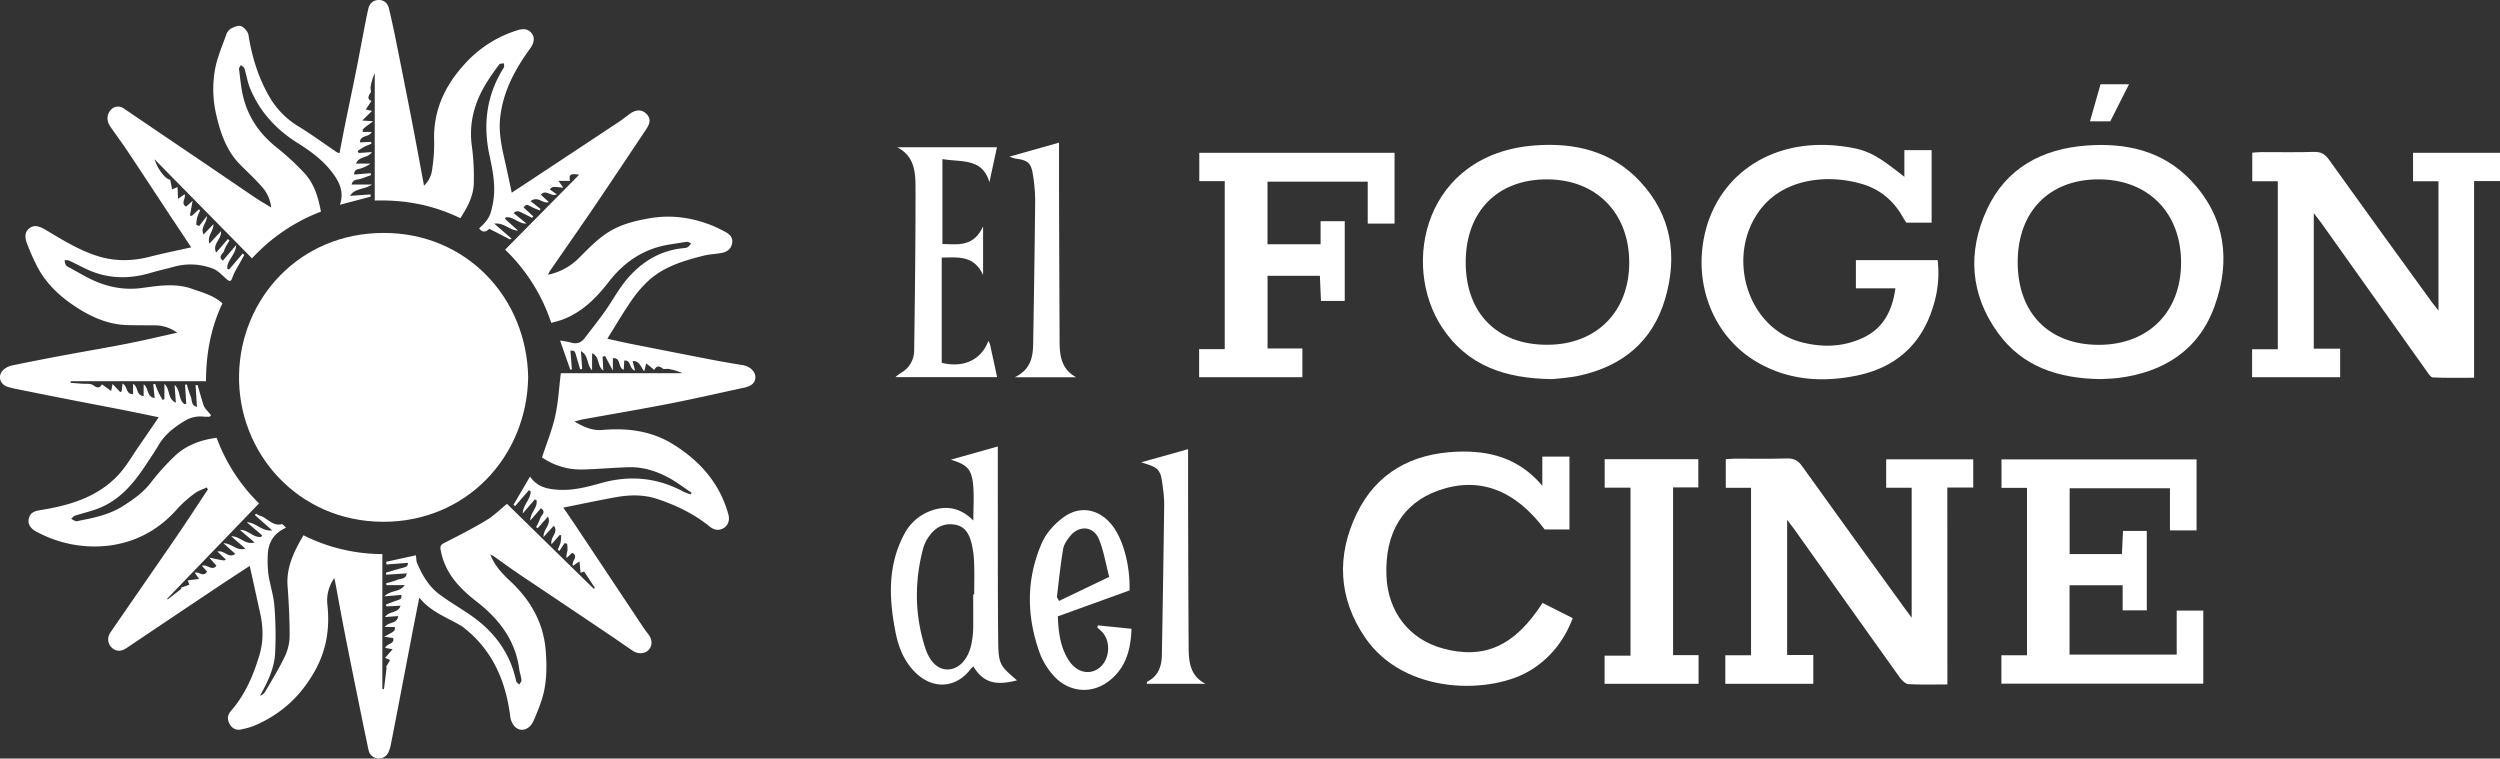
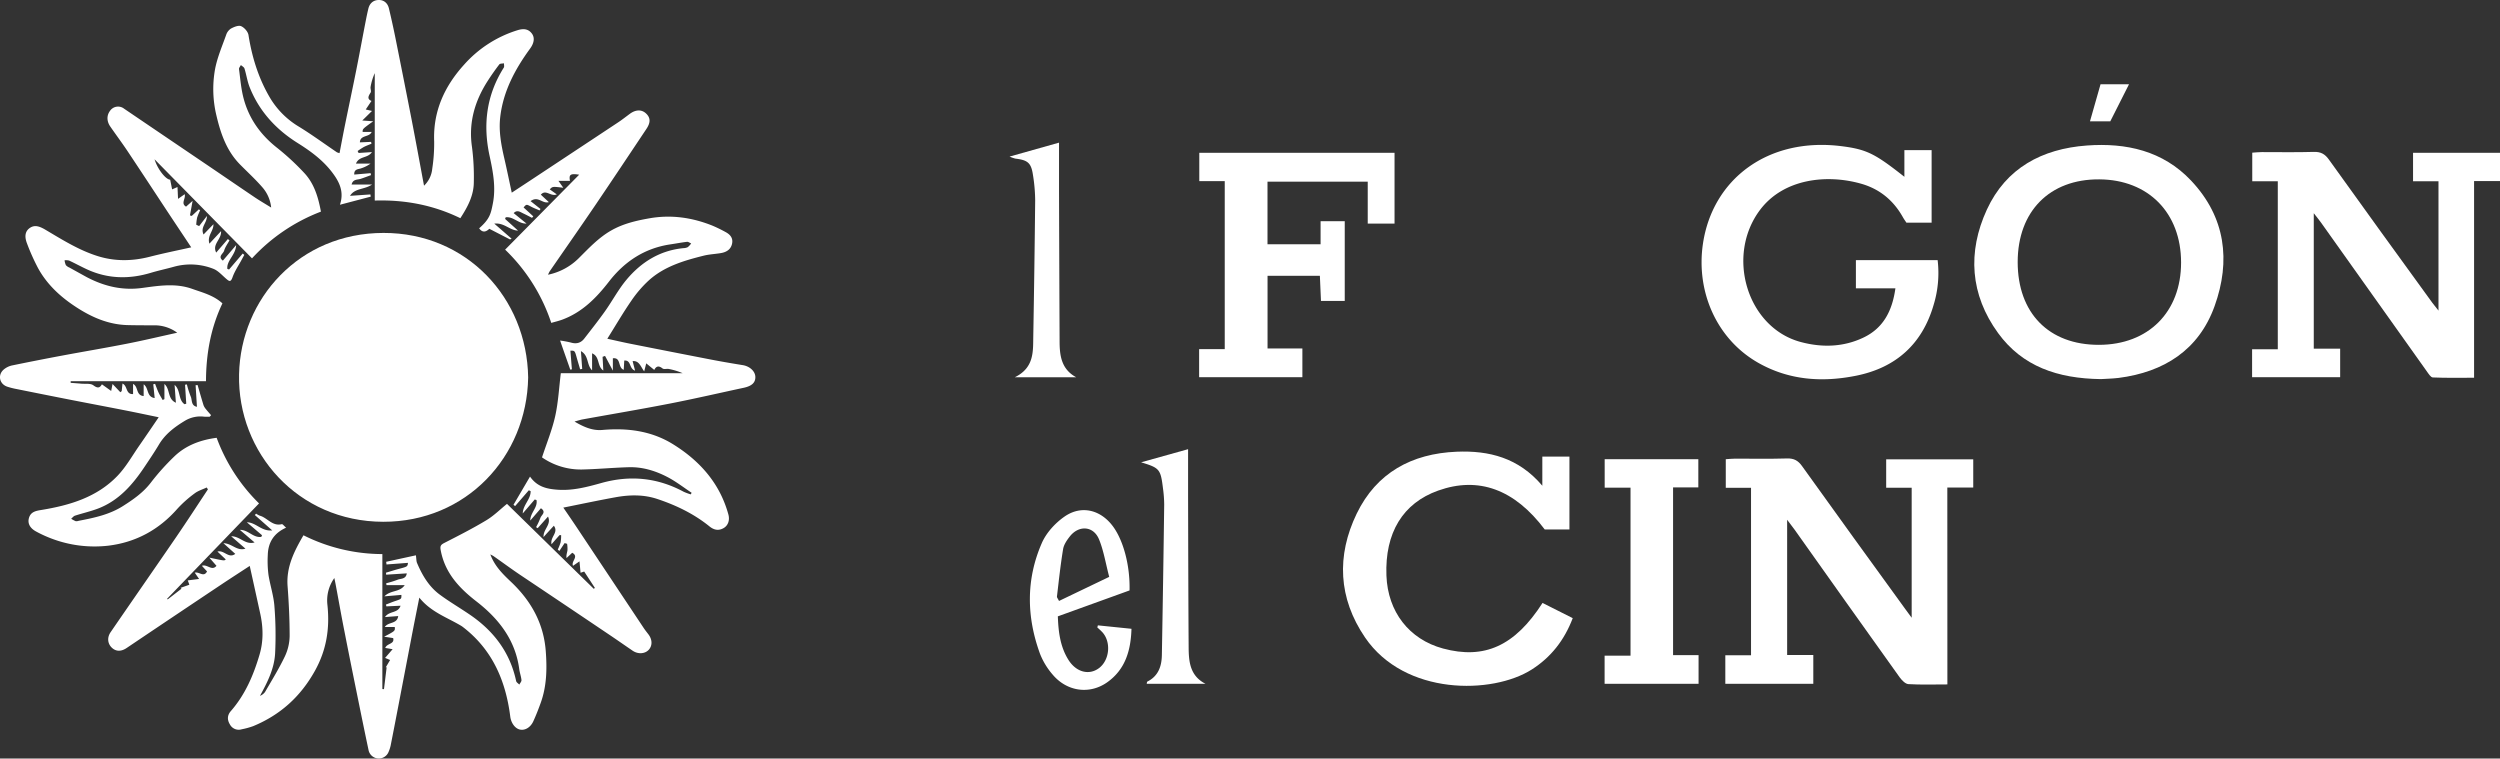
<svg xmlns="http://www.w3.org/2000/svg" viewBox="0 0 1543.12 468.22">
  <rect x="0" y="0" width="1543.12" height="468.22" fill="#333333" stroke="none" />
  <defs>
    <style>.cls-1{fill:#fff;}</style>
  </defs>
  <title>sol</title>
  <g id="Capa_1" data-name="Capa 1">
    <path class="cls-1" d="M1407.31,111.87V94.24c2-.13,3.93-.35,5.91-.36,10.69,0,21.4.2,32.08-.12,4.26-.13,6.83,1.27,9.29,4.69q31.79,44.34,63.89,88.47c.93,1.28,2,2.49,3.78,4.81V111.9h-15.7V94.33h53.67v17.45h-16V233.16c-8.76,0-17.11.18-25.43-.18-1.32,0-2.73-2.35-3.79-3.83q-32.62-45.83-65.2-91.69c-1.13-1.59-2.38-3.09-4.53-5.86v83.62h16.29v17.62h-54.36V215.6h15.86V111.87Z" transform="translate(-17.11)" />
    <path class="cls-1" d="M1219.13,422.46c-8.76,0-16.44.28-24.08-.19-1.88-.12-4-2.35-5.34-4.14q-32.57-45.56-64.93-91.25c-1.16-1.63-2.4-3.19-4.56-6.05V404.3h16.15v17.77h-54.31v-17.6h15.87V301.1h-15.59V283.45c1.75-.11,3.73-.34,5.71-.35,10.7,0,21.41.2,32.1-.12,4.27-.13,6.83,1.3,9.28,4.72q31.65,44.13,63.58,88.05l4.08,5.56V301.05h-15.74V283.51h53.74v17.41h-16Z" transform="translate(-17.11)" />
-     <path class="cls-1" d="M1372.94,327.38h-16.43v-26h-61.92V342h32.26c.23-4.78.45-9.35.69-14.28h14.67v49h-14.9V361.27h-32.78v42.78h66.14V376.91h16.41V422H1252.46V404.48h15.81V301.15h-15.74V283.57h120.41Z" transform="translate(-17.11)" />
    <path class="cls-1" d="M1313.84,234c-26.68-.34-48.44-7.84-63.4-28.4-17.27-23.73-19-50-6.94-76.22,11.87-25.72,34.13-37.53,61.65-39.56,24.35-1.79,47,3.22,64.41,21.66,21.25,22.49,24.6,49.45,14.5,77.48-9.75,27.07-31.19,40.72-59.29,44.32C1320.5,233.79,1316.16,233.81,1313.84,234Zm-51.32-72.28c0,31.5,19.2,51.15,50.07,51.13,30.6,0,50.81-20.25,50.79-50.85s-20.2-51.12-50.49-51.29C1282.25,110.49,1262.56,130.44,1262.52,161.68Z" transform="translate(-17.11)" />
-     <path class="cls-1" d="M975.54,234c-29.84-.24-52.78-8.58-68.11-31.59-26.08-39.16-10.95-107.45,57-112.64,24.56-1.87,47.31,3.39,64.84,22.06,19.67,21,23.47,46.15,15.59,72.83-7.67,26-26.23,41.25-52.45,47.11C985.88,233.23,979.08,233.55,975.54,234Zm-53.73-72.13c0,31.4,19.32,51,50.3,50.94,30.45,0,50.76-20.51,50.64-51s-20.46-51.1-50.77-51.1C941.34,110.67,921.82,130.58,921.81,161.87Z" transform="translate(-17.11)" />
    <path class="cls-1" d="M1192.59,109.13V92.65h16.81v44.79h-15.56c-.58-.89-1.46-2.09-2.18-3.37-5.77-10.32-14.26-17.36-25.6-20.62-21.32-6.12-48-3.2-62.54,16.07-21.35,28.36-8,72.59,24.9,81.53,13.2,3.58,26.5,3.27,39-2.73,12.2-5.85,17.68-16.42,19.63-30.36h-24.39V160.55h50.45a67.47,67.47,0,0,1-2.56,27.93c-7.06,24-23.25,38.45-47.57,43.39-21,4.26-41.54,2.88-60.57-7.91-25.6-14.52-38.51-43.79-34.18-73.38,5.86-40,40.18-66.05,85.53-60.35C1169.55,92.21,1174.63,95,1192.59,109.13Z" transform="translate(-17.11)" />
    <path class="cls-1" d="M969.24,372.16l18.64,9.39c-5.19,13.65-13.44,24.14-25.31,31.71-24.19,15.42-78.32,16.27-102.9-19.79C843.14,369.2,842,343,854.52,317.06c12.2-25.24,34-37.1,61.67-38.24,20-.83,38.25,3.68,52.92,21v-18h16.73v45H970.6c-18.63-24.79-40.85-32.91-65.81-24-21.79,7.78-32.91,26.06-31.91,52.47.85,22.35,14,39.32,34.92,45C933.34,407.18,952.14,398.74,969.24,372.16Z" transform="translate(-17.11)" />
    <path class="cls-1" d="M832.24,150.79V136.55h14.91v49.22H832.48c-.23-5.25-.45-10.19-.68-15.52H799.5v44.84H821v17.72H757.27V215.52h15.81V111.8H757.37V94.32H877.89V138H861.34V112.14H799.47v38.65Z" transform="translate(-17.11)" />
    <path class="cls-1" d="M1007.59,283.43h57.81v17.41h-15.59V404.37h15.74v17.7h-58V404.69h16V301h-15.95Z" transform="translate(-17.11)" />
-     <path class="cls-1" d="M604,283.73l29-8.15c0,9.32,0,18.06,0,26.8.05,30.57-.06,61.13.23,91.69.14,15.95.73,16.57,11.62,25.86-13.56,3.53-20.85,1.29-26.9-8.55a9.49,9.49,0,0,0-1.52,1.32c-8.69,11.81-22.74,13.16-33.57,3.09-7.45-6.93-11.14-16-13-25.65-4-20.38-4.94-40.64,5.08-59.84a30.16,30.16,0,0,1,17.29-15.22c9.54-3.28,18-1.44,25.67,6.21,0-7.91.54-15-.13-22C616.81,289.4,614,286.83,604,283.73Zm13.77,83.15h.67c0-6.56.2-13.13-.07-19.68A58.81,58.81,0,0,0,616.7,335c-1.35-5.23-3.85-10-9.85-11.1-6.26-1.18-11.55,1-15.41,6A24,24,0,0,0,587,338.2c-5.49,20.56-5.37,41.18,1.12,61.47,3.12,9.78,8.71,14.13,15.07,13.49,6.61-.66,12.08-7.21,13.69-16.55a56.14,56.14,0,0,0,.94-8.37C617.9,381.12,617.81,374,617.81,366.88Z" transform="translate(-17.11)" />
-     <path class="cls-1" d="M570.94,90.91h61.54c-1.63,7.56-3.15,14.58-4.66,21.6-4.41-15.15-17.1-12.25-29-14.33v52.46c8.84,0,19,2.38,25.1-10.89v30c-5.78-12.58-15.9-10.72-25.53-10.8v65c13.55,3.35,24.5-1.91,28.75-13.49a10.14,10.14,0,0,1,1.06,2.12c1.45,6.55,2.85,13.11,4.37,20.22H569.76a34.35,34.35,0,0,1,3.27-2.55,15.74,15.74,0,0,0,8.35-13.84c.47-33.39.86-66.77.84-100.16C582.21,106.62,581.76,96.46,570.94,90.91Z" transform="translate(-17.11)" />
    <path class="cls-1" d="M694.77,386l20.74,2.12c-.4,13.45-3.83,25-14.76,32.87s-25,5.95-33.86-4.56a44.3,44.3,0,0,1-7.83-12.86c-8.37-22.89-8.69-46,1.15-68.46,2.77-6.3,8.23-12.25,13.94-16.23,10.49-7.32,22.5-4.19,30.07,6.21,6.42,8.83,10.48,24.26,10.1,39.35l-44.26,16c.34,9.49,1.42,18.74,6.57,26.9,4.93,7.82,13.1,9.66,19.16,4.8,6.21-5,7.17-15.72,1.89-21.75a43.11,43.11,0,0,0-3.25-3.08C694.54,386.87,694.65,386.44,694.77,386Zm7-29.93c-2.26-8.6-3.44-16.24-6.3-23.18-3.42-8.27-12.39-8.89-18-1.79-1.81,2.31-3.7,5.05-4.16,7.82-1.61,9.71-2.64,19.52-3.8,29.3-.07.58.55,1.23,1.27,2.72Z" transform="translate(-17.11)" />
    <path class="cls-1" d="M640.25,96.65l30.54-8.6c0,10.12,0,19.77,0,29.42q.15,46.42.35,92.84c0,8.87.9,17.47,10.23,22.55H643.51c12-5.91,11.23-15.85,11.39-25.3q.74-41.91,1.17-83.82a103,103,0,0,0-1.35-15.66c-1.1-7.54-3.19-9.28-10.91-10.18A25.24,25.24,0,0,1,640.25,96.65Z" transform="translate(-17.11)" />
    <path class="cls-1" d="M721.45,285.36l29-8.1c0,10.13,0,19.79,0,29.44.09,31,.14,61.94.35,92.91.06,8.83.82,17.56,10.4,22.46H724.91c.13-.48.12-1.22.41-1.37,6.76-3.39,8.83-9.43,8.95-16.34q.83-46.44,1.44-92.88a77.89,77.89,0,0,0-.76-10.1C733.51,289.54,732.84,288.82,721.45,285.36Z" transform="translate(-17.11)" />
    <path class="cls-1" d="M1307.14,74.9c2.22-7.79,4.35-15.23,6.53-22.9h17.58c-4,7.89-7.65,15.14-11.57,22.9Z" transform="translate(-17.11)" />
  </g>
  <g id="Capa_2" data-name="Capa 2">
    <path class="cls-1" d="M371.73,260.2c5.83,3.44,11.17,5.73,17.24,5.19,15.28-1.36,30.13.56,43.24,8.61,16.6,10.19,29.17,24.13,34.48,43.53,1,3.56-.17,6.88-3,8.47-3,1.7-5.81,1.19-8.56-1-9.62-7.81-20.59-13.1-32.29-17-8.55-2.85-17.25-2.63-25.93-1.05-10.61,1.93-21.16,4.18-32.1,6.37,2.68,3.93,5.57,8.11,8.38,12.34q20.68,31.06,41.35,62.14c.86,1.28,1.84,2.48,2.78,3.72,2.47,3.24,2.56,7,.23,9.55s-6.59,2.85-9.93.59c-4.59-3.12-9.12-6.31-13.73-9.41Q366,373.45,338,354.72c-5.45-3.68-10.74-7.58-16.12-11.36-.48-.34-1-.58-2.12-1.16,2.74,7.4,7.83,12.26,12.93,17.1C345,371,352.76,384.89,354,402.15c.79,10.76.58,21.35-3.11,31.62-1.39,3.87-2.89,7.73-4.6,11.47s-5.08,5.76-8.23,5.09-5.56-4.28-6-8.09c-2.79-22-11-41.2-29.13-55.14a12.61,12.61,0,0,0-1.28-.88c-8.68-5.18-18.58-8.44-25.72-17.34-1.82,9.16-3.45,17.29-5,25.44q-4,20.85-8,41.72c-1.56,8.08-3.1,16.17-4.71,24.24a22.48,22.48,0,0,1-1.33,4,6.48,6.48,0,0,1-12.23-1c-2.44-11.46-4.77-22.94-7.1-34.42-2.61-12.86-5.22-25.72-7.73-38.6-2-10-3.75-20-5.62-29.94-.19-1-.41-2-.73-3.53a23.81,23.81,0,0,0-4.25,16.75c1.49,14.41-.57,27.69-7.78,40.6-8.89,15.94-21.41,27.19-38.09,34.08a46.67,46.67,0,0,1-7.07,1.93,6.14,6.14,0,0,1-7.27-3c-1.81-2.94-1.58-5.78.57-8.23,8.86-10.13,14-22.17,17.72-34.83,2.45-8.26,2.3-16.73.47-25.15q-3.23-14.81-6.52-29.63c-5.71,3.74-11.94,7.75-18.1,11.86Q124.14,380.55,95.24,400c-3.37,2.26-6.58,2.22-9.14-.25s-3-6.23-.71-9.54C98.89,370.53,112.5,351,126,331.3c6.61-9.66,13-19.5,19.45-29.25l-.76-1.15c-2.51,1.19-5.3,2-7.46,3.66a72.39,72.39,0,0,0-10.65,9.49c-11.41,13-25.74,20.75-42.71,22.78a74.73,74.73,0,0,1-34.67-4.29,76.39,76.39,0,0,1-9.79-4.46c-3.94-2.13-5.42-5.15-4.38-8.51,1.14-3.72,4.31-4.26,7.63-4.8,17.54-2.87,34.33-7.86,47-21.1,5.28-5.5,9.1-12.41,13.51-18.73,4-5.75,7.93-11.58,11.9-17.39-6.18-1.27-13.14-2.76-20.13-4.14-11.23-2.21-22.48-4.33-33.72-6.53s-22.46-4.45-33.68-6.71a44.73,44.73,0,0,1-6-1.51c-4.94-1.71-6-7.47-1.93-10.73a11.94,11.94,0,0,1,4.8-2.33q15.7-3.24,31.48-6.19c13.16-2.46,26.37-4.66,39.51-7.25,10.2-2,20.33-4.42,31.09-6.79a23.52,23.52,0,0,0-14.24-4.57c-5.5,0-11,0-16.5-.14-11.9-.32-22.41-5-32.05-11.37-9.29-6.09-17.51-13.66-23-23.6a128.9,128.9,0,0,1-6.93-15.45c-1.8-4.66-.94-7.78,1.92-9.65s5.77-1,9.63,1.32c10.39,6.15,20.67,12.63,32.32,16.24,10.59,3.27,21.25,3.08,32,.31,8.3-2.14,16.72-3.82,25.5-5.79-5-7.56-10.17-15.26-15.28-23-8-12.15-16-24.34-24.07-36.45-3.42-5.12-7.12-10.06-10.62-15.13-2.28-3.31-2.25-6.94-.1-9.74a6,6,0,0,1,8.57-1.31q25.59,17.37,51.21,34.71c9.81,6.65,19.59,13.36,29.43,20,3.21,2.16,6.56,4.1,10.21,6.36A22.41,22.41,0,0,0,179,115.54c-4.21-4.84-9-9.23-13.5-13.78-8.37-8.37-12.09-19-14.73-30.16a69.46,69.46,0,0,1-.93-28.83c1.36-7.26,4.38-14.23,6.87-21.25a7.38,7.38,0,0,1,3-3.91c1.88-1,4.63-2.15,6.24-1.45,2,.87,4.21,3.4,4.54,5.49,2.21,14,6.39,27.32,13.71,39.43a51.51,51.51,0,0,0,17.5,17.16c8,4.92,15.57,10.48,23.35,15.75a8.5,8.5,0,0,0,1.64.53c1.15-6,2.24-11.84,3.43-17.7,2.28-11.22,4.67-22.42,6.91-33.64,2.09-10.47,4-21,6.06-31.44q.62-3.21,1.39-6.41c.79-3.27,3-5.22,6.28-5.33s5.62,1.92,6.4,5.15q2.2,9.19,4.07,18.47,5.14,25.54,10.13,51.12c2.54,13.11,4.93,26.25,7.48,39.88a16.47,16.47,0,0,0,5.06-10.38,103.48,103.48,0,0,0,1.2-16.92c-.74-18.55,6.33-34,18.44-47.37a72.82,72.82,0,0,1,33.1-21.33c3.33-1,6.45-1,8.75,2.07,1.95,2.6,1.36,5.95-1.05,9.26-9.3,12.74-16.64,26.38-18.47,42.34-1,8.68.6,17.19,2.56,25.63,1.59,6.88,3,13.8,4.56,21,3.53-2.32,7.35-4.82,11.16-7.34q27.25-18,54.51-36.06c2.46-1.63,4.79-3.47,7.17-5.23,3.6-2.67,7.21-2.81,9.9-.38,2.91,2.64,3.1,5.57.38,9.65-10.5,15.75-21,31.51-31.62,47.18-9.27,13.65-18.74,27.17-28.11,40.76a19.77,19.77,0,0,0-1,2.07,37.62,37.62,0,0,0,18.9-10.13c6.22-6.16,12.15-12.6,19.91-17.07,7.43-4.29,15.51-6.16,23.77-7.62,13.45-2.37,26.44-.49,39,4.57a88.4,88.4,0,0,1,7.95,3.88c2.85,1.5,4.79,3.71,4.08,7.15-.75,3.65-3.49,5.29-6.9,5.87s-7.22.74-10.7,1.61c-12.18,3.05-24.25,6.61-33.82,15.26a72,72,0,0,0-10.81,12.6c-5.1,7.39-9.63,15.18-14.78,23.4,4.83,1.05,9.49,2.15,14.18,3.08q24.81,4.93,49.64,9.74c6.57,1.27,13.17,2.4,19.78,3.47,4.31.7,7.71,3.78,7.77,7.31s-2.23,5.6-7.2,6.67c-15.24,3.27-30.43,6.79-45.72,9.77-17.79,3.47-35.68,6.48-53.52,9.71C375.45,259.09,374,259.58,371.73,260.2Zm-8.89-50a59.94,59.94,0,0,1,6.66,1.24c3.36,1,6.12.29,8.23-2.43,4.33-5.58,8.72-11.13,12.81-16.89,4.53-6.38,8.23-13.42,13.22-19.4,9.14-10.93,20.69-18.18,35.3-19.56a6.1,6.1,0,0,0,2.62-.64,11.38,11.38,0,0,0,2.05-2.25c-.85-.35-1.75-1.08-2.55-1-3.45.4-6.86,1.06-10.29,1.57-15.86,2.34-28.3,10.57-37.91,23-7.9,10.17-16.62,19-29,23.53-2.1.76-4.3,1.27-6.6,1.94a111.18,111.18,0,0,0-28.48-45.22l45.7-46.26c-5.44-.85-6.41-.1-5.68,3.8h-7.11l3,4.27c-6.64-.83-6.64-.83-8.36,1l4.35,3.08c-3.79,1.62-6.76-3.4-9.85.19l4.93,4.59c-3.95,1.25-6.53-4.07-11.27-.62l6.13,4.86-.58.89c-1.71-.75-3.47-1.4-5.11-2.27-3-1.61-3-1.66-4.76.43l6,5.5-.8.91c-1.81-.92-3.6-1.88-5.44-2.74s-3.73-2.41-5.88-.17L342.1,138c-4.89.22-8.14-4.48-12.85-3.87l-.38,1,8,7.21c-5.16-.11-8.47-5-14.67-4.31l10.7,9.31c-.79.36-.95.48-1,.45-4.22-2.16-8.43-4.34-12.76-6.57-2.13,2.05-4.29,2.53-6.28-.3,6.64-5.82,7.24-9.07,8.48-15.4,1.94-9.93.06-19.59-2-29.15-4.25-19.42-2-37.65,8.73-54.62.42-.66.09-1.78.11-2.68-1,.21-2.41.08-2.88.68-2.5,3.27-4.88,6.65-7.11,10.12-8.07,12.53-12,26-9.72,41.08a143.28,143.28,0,0,1,1.1,21.44c0,8.27-3.8,15.33-8.31,22.29-16.53-8.05-34-11.45-52.83-10.89V45.14a34.91,34.91,0,0,0-2.57,8.46c-.22,1.16.57,2.74,0,3.57-1.4,2.17-2.29,3.94.54,5.14l-3.54,5.26,3.86.92-6,5.89,6.76.48c-6.57,4.71-6.57,4.71-6.53,6.57h5.56c-1.4,3.47-7.07,1.68-7.27,6.44l6.91-.3.25,1.13c-1.56.67-3.17,1.23-4.66,2a44.51,44.51,0,0,0-3.89,2.52l.6,1.2,8.23-.54c-2.54,3.95-7.91,2.3-9.86,7.11h9a20.47,20.47,0,0,1-5.63,2.85c-1.75.73-4.59.28-4.42,3.91l10.11-.87.23,1.21c-2.1.77-4.19,1.59-6.32,2.28s-4.81.13-5.66,3.51h12.67c-4.91,3.31-10.66,2.14-13.64,7l12.59-.87.19,1.37-19,5c2.29-6.9.41-12.31-3-17.46C218,100.05,209.84,93.93,201,88.38,187.55,80,177.12,68.72,171.2,53.8c-1.46-3.68-2-7.7-3.19-11.5-.26-.86-1.45-1.44-2.21-2.15-.41.84-1.26,1.75-1.16,2.52.82,6.12,1.29,12.36,2.89,18.28,3.27,12.18,10.23,22,20.14,29.92a152.82,152.82,0,0,1,17.53,16.2c5.92,6.49,8.38,14.8,10,23.56a112.18,112.18,0,0,0-42.54,28.84L112.5,98.32c2,6.46,7.15,12.64,9.65,12.57l1.2,6,3.32-1.46.34,7.33,4.1-2.89c.79,2.79-2.61,5.64.84,7.69l4.05-3.59-1.64,9,1.11.31,4.4-4.08.78.63a35.92,35.92,0,0,0-1.86,4.46,29.18,29.18,0,0,0-.55,4.42l1.79.85,4.8-6.24c.09,4.37-4.19,6.85-2.08,11.42,2.24-2.33,4.17-4.34,6.11-6.34.12,4.31-4,7-2.5,12l7.2-7.74c.36,5.2-5.67,8-3,13.24l7.2-8.35,1,.81c-1.14,2.12-2.68,4.12-3.31,6.38-.51,1.86-4.14,3.6-.77,6.13l8.19-9.59c-.26,6.2-6,9.49-5.43,14.7l1.06.37,8.41-9.84,1,.81c-.58,1.06-1.17,2.13-1.74,3.2-1.89,3.51-4.21,6.87-5.52,10.59-1.09,3.07-1.93,2.69-3.89,1-2.61-2.24-5.07-5.13-8.15-6.26a38.34,38.34,0,0,0-23.94-1.26c-4.83,1.36-9.77,2.39-14.58,3.84-13.37,4-26.47,3.72-39.26-2.16-3.73-1.72-7.34-3.71-11.07-5.44a7.8,7.8,0,0,0-2.8-.17,10.33,10.33,0,0,0,.81,3,6,6,0,0,0,2.2,1.5c3.61,2,7.2,4,10.86,6,10.63,5.55,21.75,8.23,33.89,6.6,10.31-1.39,20.72-3.13,31,.54,6.49,2.31,13.27,4,18.68,8.95-7.17,15.09-10.08,31-10.14,48.06H60.73l0,1c2.12.16,4.25.3,6.37.5,2.59.25,5.82-.31,7.61,1,2.65,2,4,1.71,5.3-.59l5.73,4.1c.39-2,.59-3.06.84-4.31l4.82,5.1.84-.71.47-4.64c3.25,1.36,1.89,6.78,6.54,6.48v-6.26c3.41,1.66,1.58,7,6.54,7.49v-7.24c3.29,2.25,1.65,7.73,6.8,8.48-.32-3.13-.59-5.82-.87-8.51l1.12-.28c.71,1.8,1.34,3.64,2.16,5.4.73,1.58,1.67,3.06,2.52,4.59l1.08-.55V237c3.7,3.3,1.76,9.25,7.08,11.58-.3-4.12-.56-7.57-.81-11,3.84,3.25,2.11,9.06,6.13,11.92l1.08-.31-.75-11.71,1.13-.2a57.88,57.88,0,0,0,2.36,7.43c1,2.17.07,5.67,3.85,6.39-.28-4.57-.56-8.94-.83-13.31l1.23-.13c1.21,4.15,2.38,8.32,3.66,12.44a8.26,8.26,0,0,0,1.5,2.46c1,1.28,2.1,2.47,3.16,3.7l-.81.94a32.7,32.7,0,0,1-3.43,0,18.44,18.44,0,0,0-11.87,2.5c-6.36,3.84-12.19,8.19-16.09,14.76-2.77,4.66-5.83,9.15-8.84,13.66-7.34,11-15.84,20.82-28.61,25.74-4.66,1.79-9.59,2.89-14.35,4.44-.9.29-1.57,1.25-2.35,1.9a16.9,16.9,0,0,0,2.74,1.48,4.14,4.14,0,0,0,1.9-.21c9.57-1.84,19.09-3.83,27.49-9.22,6.3-4,12.34-8.23,17-14.29a144.17,144.17,0,0,1,14.88-16.54c7.11-6.68,16-9.91,25.79-11.19A110,110,0,0,0,177,310.73l-56.75,58.88.35.38,8.56-6.63-.57-.52,5.4-1.9c-.5-1.4-.81-2.23-1-2.69l7-.89c-1.21-1.76-1.88-2.73-2.66-3.88,2.76-.77,5.5,3.13,7.58-.75l-3.18-3.48c3.25-1.24,6.16,3.48,9,0l-4.43-5.07c9.3,2,9.3,2,10.16,1.13l-5.13-4.86c4.15-1.13,6.86,4.57,11,1.43l-7.33-6.6c5.39.13,8.28,5.06,13.61,3.38L159.79,331c5.59-.05,8.56,5.47,14.46,3.83-3.59-3.06-6.35-5.41-9.1-7.77,5.17-.14,8.24,5.06,13.24,4.33l.47-1-9.38-8c5.6,0,9.06,5.75,15.66,5L174.4,317.9l.79-.85a11.87,11.87,0,0,0,2.34,1.27c4.66,1.3,7.71,6.7,13.51,5.22.52-.14,1.41,1.11,2.67,2.17-7.59,3.4-11.05,9.12-11.3,16.68a67.94,67.94,0,0,0,.41,12.36c1,6.47,3.17,12.81,3.66,19.29a225.77,225.77,0,0,1,.44,29.31c-.52,9.43-4.77,17.87-9.35,26.17a7.07,7.07,0,0,0,3.13-2.39c4.19-7.23,8.59-14.36,12.19-21.86a30.45,30.45,0,0,0,3-12.61c0-10.28-.5-20.59-1.27-30.86-.88-11.76,4-21.44,9.81-31.4A108.9,108.9,0,0,0,253.12,342v83.32l1,.05,1.65-13.52-.56.08,2.69-4.55-3.1-1.29,4.66-5.38-4.57-.77c1.08-3,5.9-2.2,4.9-6.09L254.2,393c6.82-3.56,6.82-3.56,6.57-6h-6.14c2.15-3.32,7.6-1.62,8.27-6.74l-8.14.62c2.53-3.93,8.06-2.17,9.59-7l-8.76.4-.25-1.12c1.91-.73,3.8-1.53,5.74-2.18,3.84-1.29,3.85-1.26,3.8-3.78l-10.5.89c3.92-4,9.5-2.39,12.55-6.93H255.66L255.5,360a58.19,58.19,0,0,0,6.84-2.09c2.05-.91,5.33-.24,5.85-4l-12.72.81-.12-1.23c2.58-.76,5.13-1.59,7.73-2.28,5.56-1.47,5.56-1.44,5.86-3.79l-13.26,1-.2-1.66,18.35-4c.31,2.22.22,3.6.7,4.73,3.21,7.59,7.36,14.63,14.08,19.58,6,4.43,12.48,8.2,18.64,12.42,14.63,10,24.7,23.24,28.45,40.88.18.83,1.28,1.46,1.95,2.19.48-.93,1.43-1.91,1.34-2.78-.23-2.29-1.08-4.51-1.38-6.8-2.39-17.91-12.59-31-26.27-41.63-10.83-8.38-19.63-17.74-22.22-31.8-.51-2.76.27-3.41,2.43-4.52,8.7-4.45,17.44-8.89,25.81-13.94,4.66-2.81,8.62-6.8,12.69-10.08l53.59,52.45.66-.58-6.6-10.09-2.25.75c-.21-2.31-.4-4.38-.65-7.05l-4,2.76c-1.33-2.88,3.89-5.69-.5-8.05l-3.5,3.26c-.29-1.85.37-3.29.58-4.8a19.74,19.74,0,0,0-.23-4l-1.53-.44-3.24,4.86-1-.86a32,32,0,0,0,1.78-4.47,25,25,0,0,0,.31-4.43l-1,0c-1.49,1.69-3,3.39-4.92,5.62-1-4.58,4.57-7.2,1.42-11.43-2.05,2.24-4,4.34-6.35,7-.3-4.89,5-7.67,2.75-12.65L349,326l-1-.61a43.65,43.65,0,0,0,2.66-5.68c.56-1.81,3.9-3.55.33-6l-6.56,7.58c-.07-4.79,4.74-8,3.83-12.65l-1.09-.33-7.39,8.61c.14-5.36,5-8.72,4.86-13.78l-1.11-.52-8.47,9.77-1-.81c3.32-5.65,6.63-11.31,10.2-17.4,4.5,6.4,10.48,7.65,17.23,8.11,9.41.64,18.2-1.76,27-4.21,17.64-4.9,34.46-3.24,50.6,5.45a31.47,31.47,0,0,0,4.42,1.62l.49-1c-4.79-3.18-9.39-6.75-14.44-9.45-7.54-4-15.68-6.56-24.35-6.31-9.64.27-19.26,1.2-28.91,1.41a42,42,0,0,1-24.63-7.48c2.89-8.84,6.26-17,8.15-25.52s2.35-17.5,3.45-26.44h75.2a40.18,40.18,0,0,0-8.47-2.6c-1.3-.27-3.08.35-3.93-.33-2.35-1.85-3.89-1.51-5.12.91L416,224.28l-1.26,4.95c-2.22-2.94-3.06-6.72-7.15-6.33.47,1.83.93,3.6,1.51,5.87-3.87-1.25-2.23-6.65-6.67-6.21l-.32,5.7c-3.81-1.3-1.43-7.74-6.71-7.11v7.63l-4.83-9.1-1.52.57c.14,2.65.29,5.3.45,8.45-4-2.71-2-8.61-6.93-10.6v10.48c-3.5-3.41-1.85-9-6.89-11.86.31,4.24.55,7.64.79,11l-1.28.21c-.66-2.27-1.35-4.52-2-6.8-1.29-4.72-1.27-4.72-4-4.68q.45,5.73.92,11.5l-1,.2C367.08,222.34,365,216.5,362.84,210.23Z" transform="translate(-17.11)" />
    <path class="cls-1" d="M343.12,233c-.85,49.06-38.26,89.16-89.51,89.07-52.58-.1-90-42.65-88.94-91,1-46.78,37.25-87.25,89.15-87.29C304.9,143.67,342.36,183.67,343.12,233Z" transform="translate(-17.11)" />
  </g>
</svg>